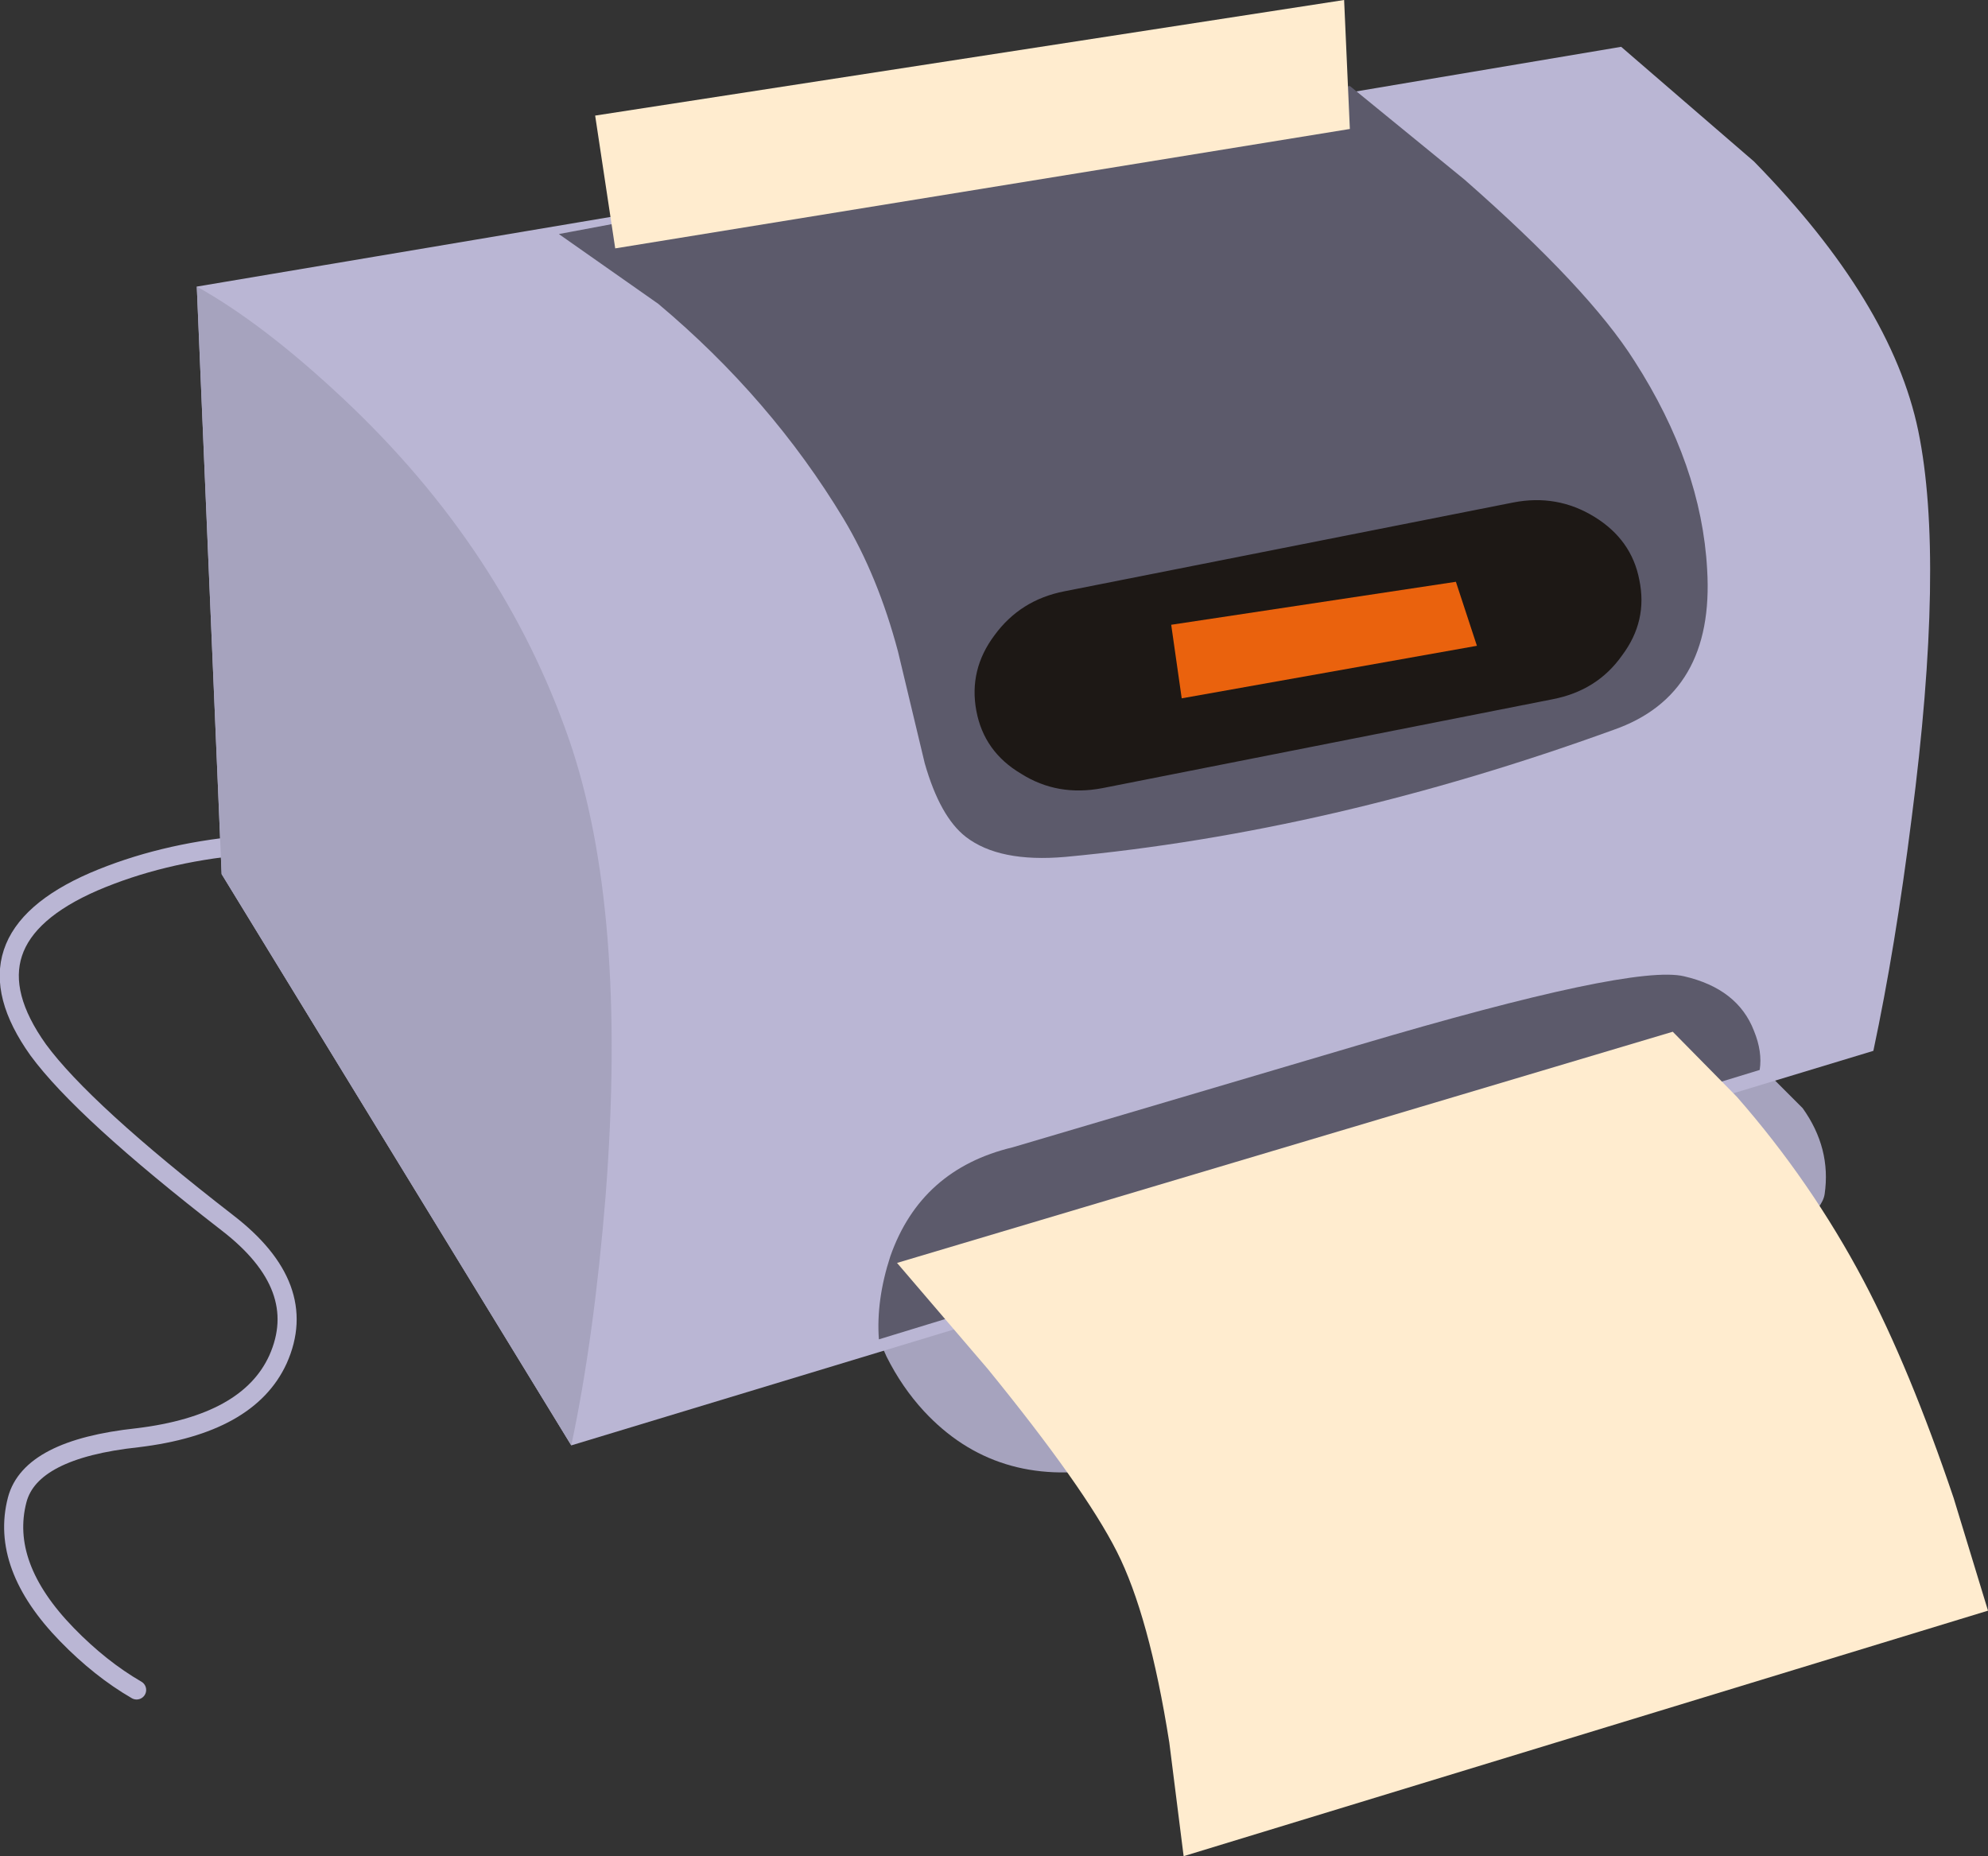
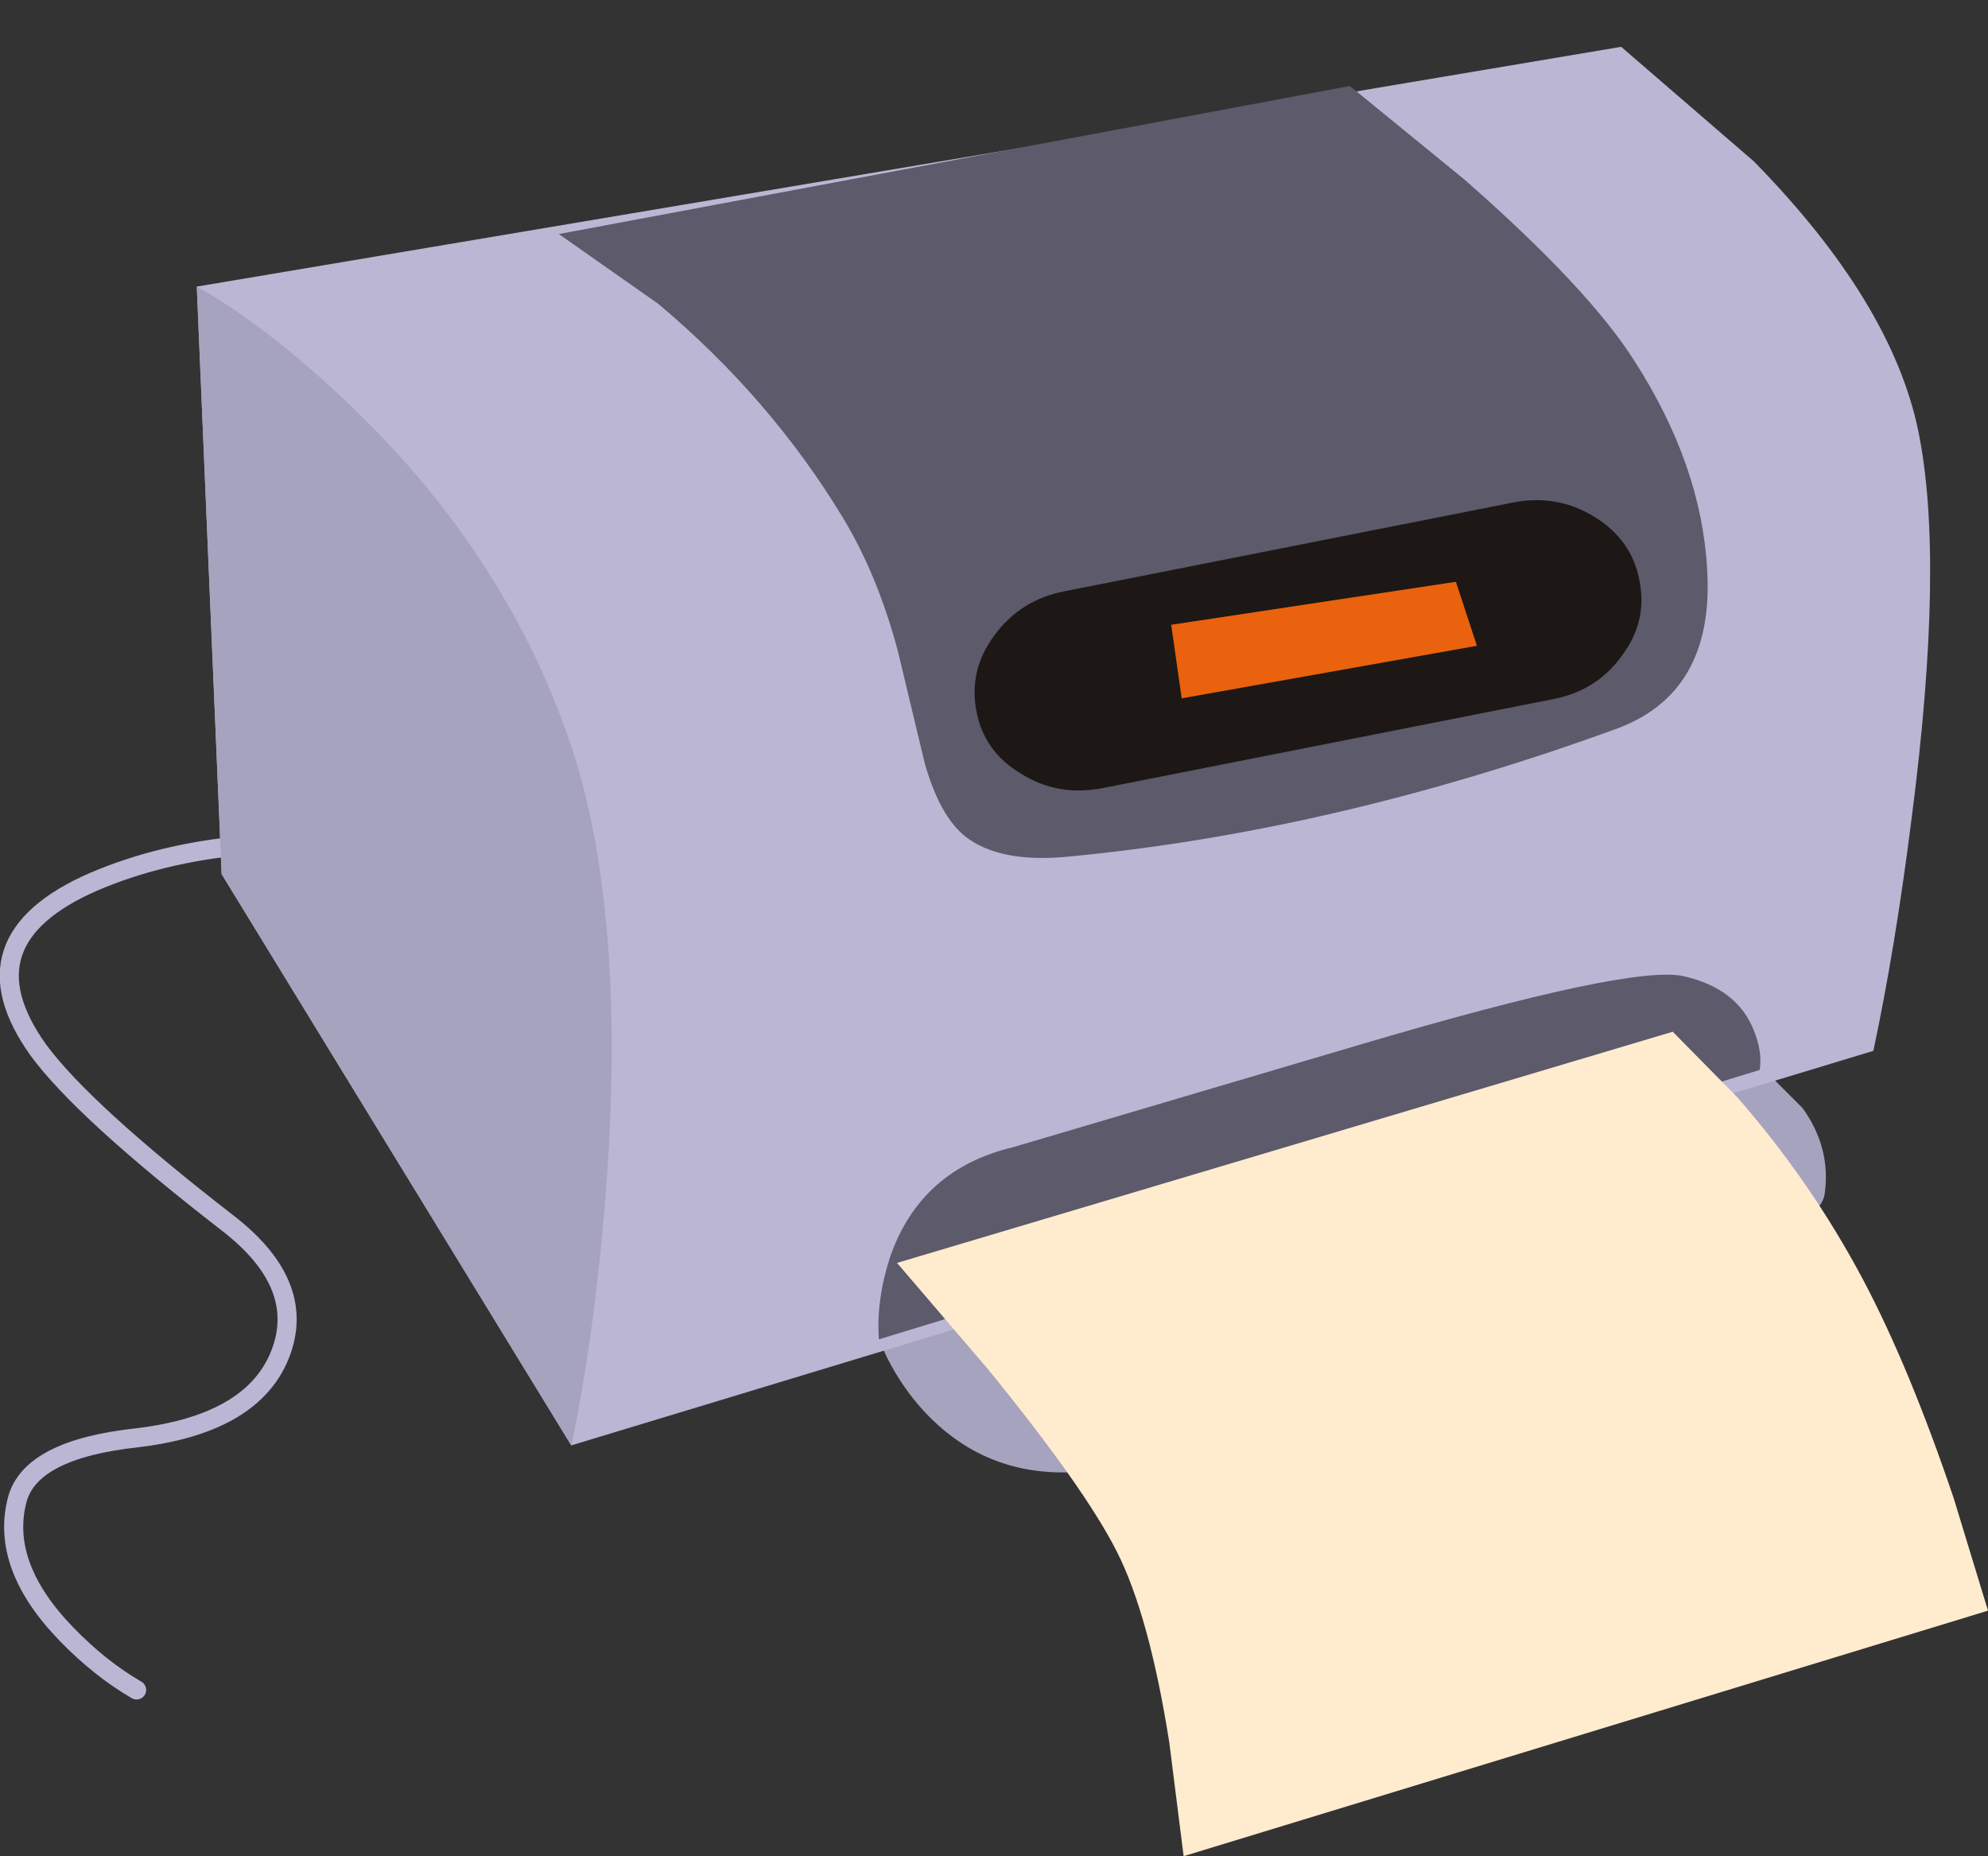
<svg xmlns="http://www.w3.org/2000/svg" height="97.15px" width="104.05px">
  <rect width="100%" height="100%" fill="#333333" stroke="none" />
  <g transform="matrix(1.0, 0.0, 0.0, 1.0, 0.0, 0.0)">
    <path d="M12.7 44.25 Q8.4 44.65 4.9 46.15 -2.1 49.2 2.0 54.95 4.35 58.15 11.9 64.0 16.25 67.35 14.55 71.15 13.0 74.55 7.2 75.25 1.6 75.85 0.9 78.5 0.0 81.95 3.5 85.55 5.25 87.35 7.15 88.45" fill="none" stroke="#bab6d4" stroke-linecap="round" stroke-linejoin="miter-clip" stroke-miterlimit="4.0" stroke-width="1.0" />
    <path d="M83.35 55.3 L92.75 56.4 94.35 58.0 Q95.85 60.1 95.5 62.5 95.1 65.15 80.05 70.5 66.35 75.4 57.95 76.85 52.1 77.9 48.35 73.85 47.2 72.6 46.4 71.0 L45.8 69.65 83.35 55.3" fill="#a6a3be" fill-rule="evenodd" stroke="none" />
    <path d="M100.05 42.85 Q99.2 49.6 98.05 55.0 L29.9 75.65 11.6 45.75 10.3 15.0 84.85 2.45 91.8 8.45 Q99.0 15.8 100.4 22.55 101.8 29.35 100.05 42.85" fill="#bab6d4" fill-rule="evenodd" stroke="none" />
    <path d="M10.3 15.0 Q13.8 16.95 18.0 20.9 26.35 28.75 29.8 38.75 32.85 47.65 31.7 62.55 31.1 70.0 29.9 75.65 L11.6 45.75 10.3 15.0" fill="#a6a3be" fill-rule="evenodd" stroke="none" />
    <path d="M92.1 56.0 L46.0 70.1 Q45.85 68.05 46.6 65.75 48.2 61.2 53.0 60.05 L71.1 54.7 Q85.45 50.45 88.15 51.1 90.95 51.75 91.8 53.95 92.25 55.05 92.1 56.0" fill="#5c5a6b" fill-rule="evenodd" stroke="none" />
    <path d="M85.55 18.9 Q89.05 24.35 89.35 29.8 89.75 36.35 84.45 38.2 69.7 43.55 55.75 44.85 52.3 45.15 50.55 43.8 49.2 42.75 48.4 39.95 L47.0 34.1 Q45.95 30.15 44.15 27.15 40.35 20.85 34.45 15.9 L29.25 12.25 70.65 4.5 76.65 9.4 Q83.15 15.1 85.55 18.9" fill="#5c5a6b" fill-rule="evenodd" stroke="none" />
-     <path d="M70.65 6.75 L32.2 13.0 31.15 6.05 70.35 0.0 70.65 6.75" fill="#ffeccf" fill-rule="evenodd" stroke="none" />
    <path d="M87.55 54.0 L90.9 57.4 Q94.8 61.85 97.55 67.05 99.95 71.6 102.25 78.4 L104.05 84.3 61.95 97.15 61.2 91.2 Q60.15 84.55 58.45 81.2 56.75 77.85 51.7 71.65 L46.95 66.1 87.55 54.0" fill="#ffeccf" fill-rule="evenodd" stroke="none" />
    <path d="M85.8 30.35 Q86.25 32.5 84.9 34.3 83.6 36.15 81.25 36.6 L57.7 41.25 Q55.35 41.7 53.45 40.5 51.5 39.35 51.1 37.2 50.7 35.05 52.05 33.25 53.4 31.4 55.7 30.95 L79.2 26.3 Q81.5 25.85 83.45 27.05 85.4 28.25 85.8 30.35" fill="#1d1815" fill-rule="evenodd" stroke="none" />
    <path d="M61.3 32.7 L76.2 30.45 77.3 33.8 61.85 36.55 61.3 32.7" fill="#ea620d" fill-rule="evenodd" stroke="none" />
  </g>
</svg>